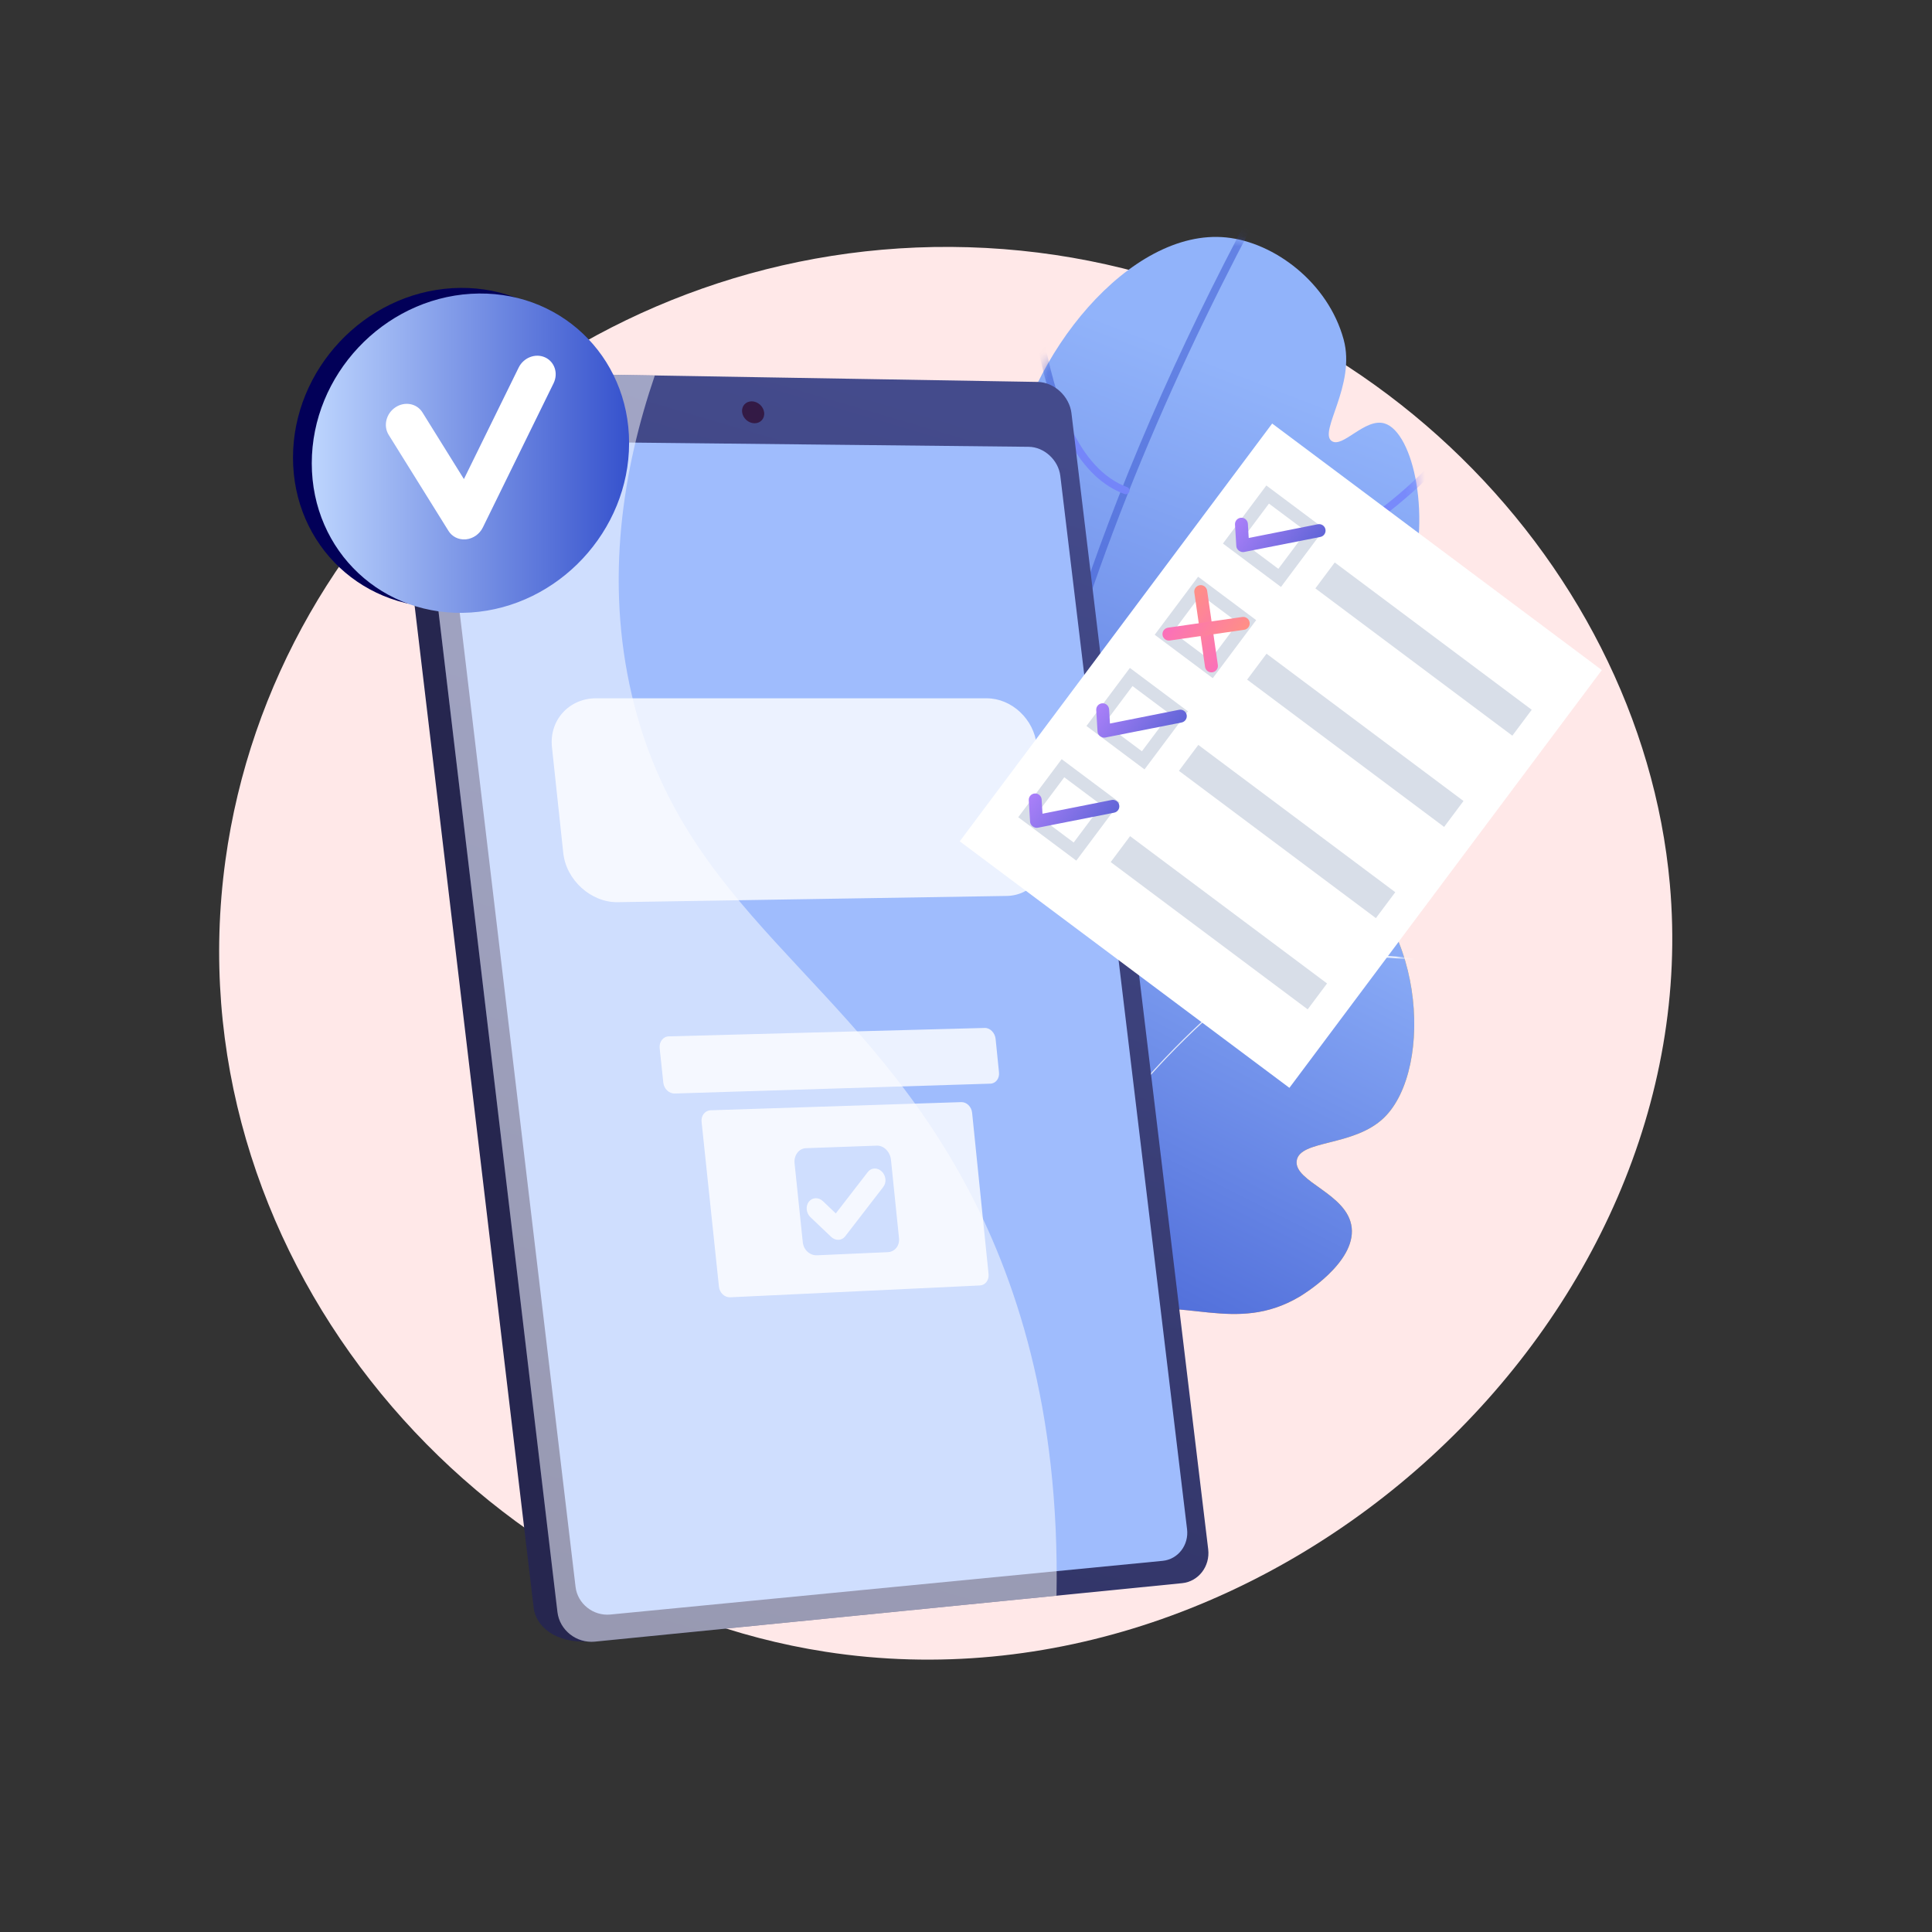
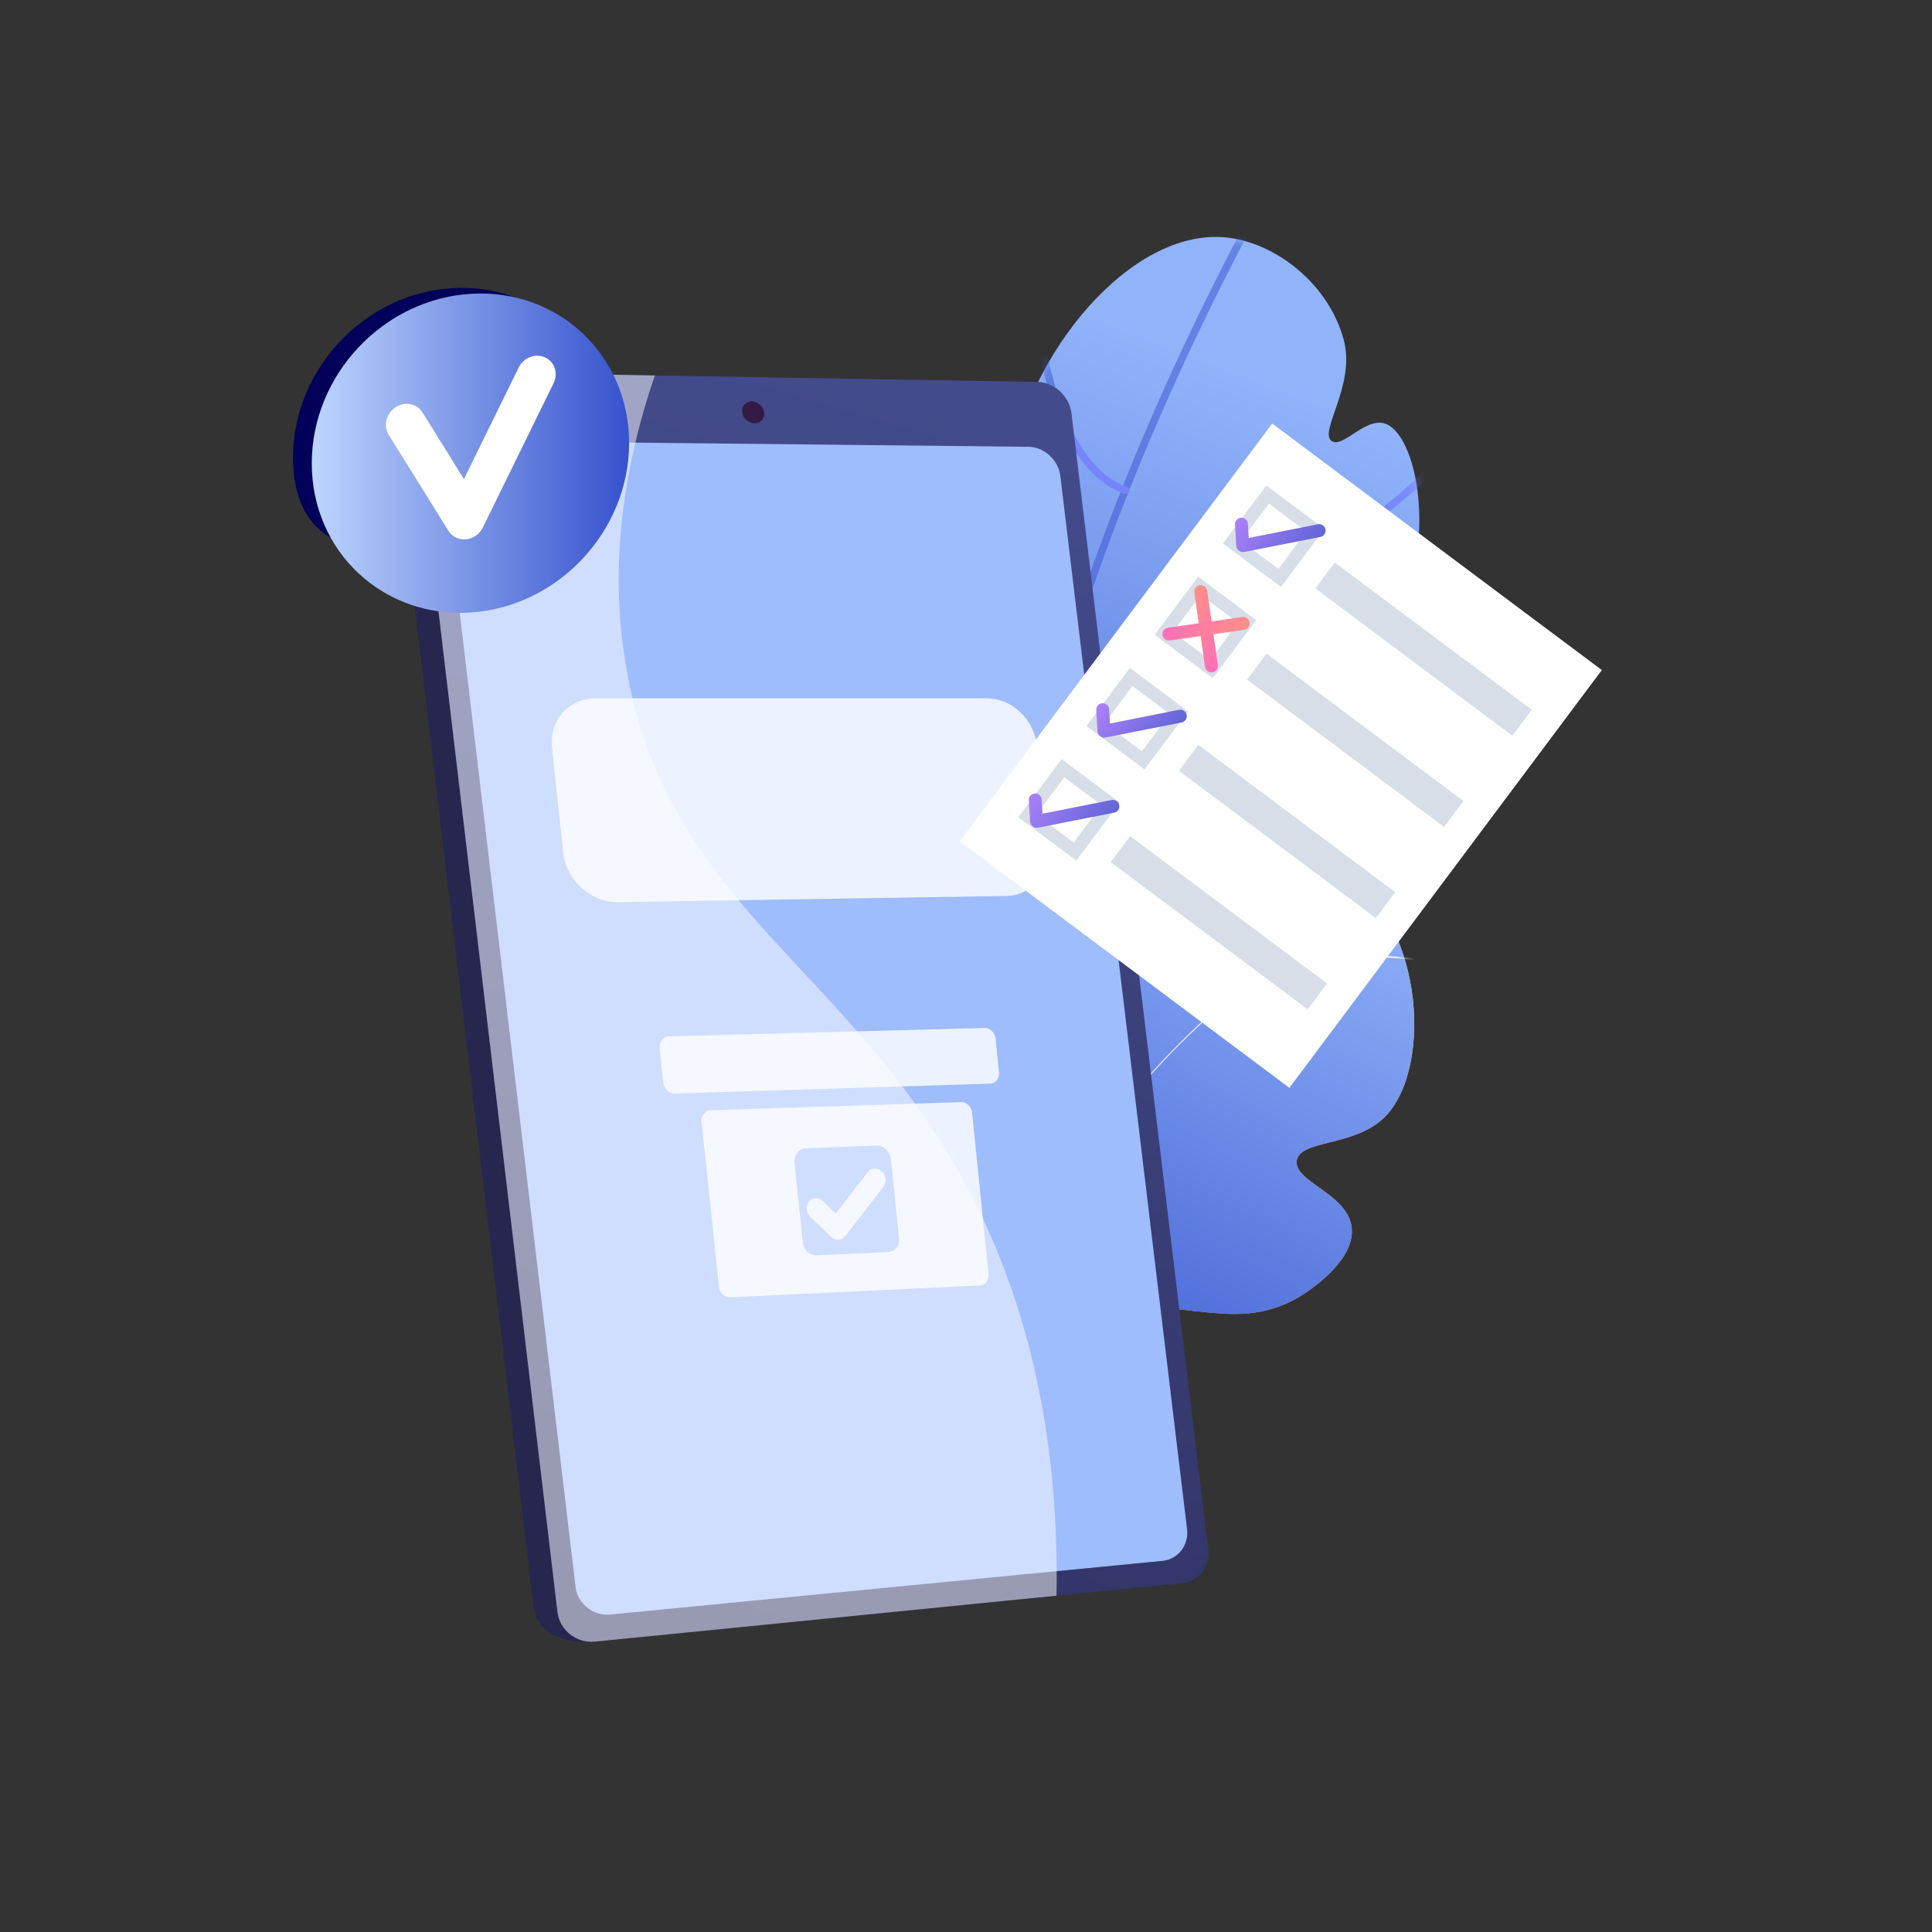
<svg xmlns="http://www.w3.org/2000/svg" width="200" height="200" viewBox="0 0 200 200" fill="none">
  <rect x="0" y="0" width="200" height="200" fill="#333333" stroke="none" />
-   <path d="M100.241 25.593C61.732 24.456 28.375 52.398 23.336 89.061C17.826 129.147 48.152 165.215 85.469 170.992C131.884 178.177 176.904 136.609 172.861 91.513C169.816 57.538 139.386 26.748 100.241 25.593V25.593Z" fill="#FFE8E8" />
  <path d="M103.459 131.076C95.766 131.501 81.103 100.759 91.347 84.401C95.622 77.575 102.074 76.704 104.802 68.012C107.237 60.256 103.176 57.522 104.452 48.884C106.246 36.737 117.018 23.57 126.939 24.58C131.917 25.087 137.486 29.245 139.095 35.151C140.383 39.883 136.471 44.695 137.854 45.653C138.99 46.44 141.293 43.234 143.32 43.832C146.31 44.713 148.373 53.772 145.671 61.369C141.045 74.377 125.395 74.832 124.756 84.206C124.348 90.181 130.567 92.043 129.543 98.199C128.642 103.615 123.417 104.645 116.729 111.35C106.254 121.853 107.583 130.848 103.459 131.076L103.459 131.076Z" fill="url(#paint0_linear_1507_5196)" />
  <mask id="mask0_1507_5196" style="mask-type:luminance" maskUnits="userSpaceOnUse" x="87" y="24" width="60" height="108">
    <path d="M103.459 131.075C95.766 131.5 81.103 100.758 91.347 84.4C95.622 77.574 102.074 76.703 104.802 68.011C107.237 60.255 103.176 57.521 104.452 48.883C106.246 36.736 117.018 23.569 126.939 24.579C131.917 25.086 137.486 29.244 139.095 35.151C140.383 39.882 136.471 44.694 137.854 45.652C138.99 46.439 141.293 43.233 143.32 43.831C146.31 44.712 148.373 53.77 145.671 61.368C141.045 74.376 125.395 74.831 124.756 84.205C124.348 90.18 130.567 92.042 129.543 98.198C128.642 103.614 123.417 104.644 116.729 111.349C106.254 121.852 107.583 130.846 103.459 131.075Z" fill="white" />
  </mask>
  <g mask="url(#mask0_1507_5196)">
    <g style="mix-blend-mode:soft-light" opacity="0.5">
      <path d="M105.407 137.834C105.253 137.879 105.08 137.823 104.983 137.684C104.898 137.561 104.894 137.406 104.96 137.283C104.963 137.051 104.808 136.297 104.631 135.434C103.634 130.573 100.987 117.659 103.618 97.112C106.925 71.27 117.238 43.084 134.268 13.334C134.374 13.15 134.609 13.086 134.793 13.191C134.978 13.297 135.042 13.532 134.936 13.717C116.639 45.679 96.659 92.714 105.385 135.279C105.78 137.205 105.851 137.552 105.518 137.782C105.483 137.806 105.446 137.823 105.407 137.834Z" fill="url(#paint1_linear_1507_5196)" style="mix-blend-mode:multiply" />
      <path d="M110.653 69.72C110.458 69.777 110.251 69.671 110.183 69.477C110.113 69.277 110.218 69.057 110.419 68.987C126.934 63.212 136.728 57.297 142.037 53.352C147.784 49.08 149.653 46.136 149.671 46.106C149.783 45.926 150.02 45.871 150.201 45.982C150.381 46.094 150.437 46.331 150.326 46.512C150.25 46.635 148.395 49.574 142.559 53.922C137.205 57.911 127.328 63.889 110.673 69.713C110.666 69.716 110.66 69.718 110.653 69.72Z" fill="url(#paint2_linear_1507_5196)" style="mix-blend-mode:multiply" />
      <path d="M116.646 51.149C116.57 51.171 116.487 51.17 116.406 51.141C111.912 49.496 108.813 43.924 107.197 34.58C106.005 27.693 106.105 21.191 106.106 21.126C106.11 20.913 106.285 20.744 106.498 20.748C106.71 20.752 106.879 20.927 106.875 21.14C106.871 21.395 106.544 46.712 116.671 50.419C116.871 50.492 116.974 50.713 116.9 50.913C116.857 51.032 116.76 51.117 116.646 51.15V51.149Z" fill="url(#paint3_linear_1507_5196)" style="mix-blend-mode:multiply" />
      <path d="M103.594 102.126C103.486 102.157 103.365 102.141 103.266 102.073C97.046 97.764 94.04 90.236 92.613 84.679C91.073 78.682 90.991 73.623 90.99 73.572C90.988 73.36 91.157 73.185 91.37 73.183C91.582 73.18 91.757 73.35 91.76 73.563C91.76 73.612 91.843 78.594 93.363 84.504C94.757 89.929 97.684 97.269 103.704 101.44C103.879 101.562 103.922 101.801 103.801 101.976C103.749 102.051 103.674 102.102 103.593 102.126L103.594 102.126Z" fill="url(#paint4_linear_1507_5196)" style="mix-blend-mode:multiply" />
    </g>
  </g>
  <path d="M101.123 148.096C98.606 135.817 98.958 126.302 99.692 120.094C100.268 115.221 101.551 108.411 105.018 107.555C106.679 107.145 107.626 108.402 109.361 107.894C112.635 106.934 112.551 101.486 114.617 97.523C118.152 90.744 129.531 85.336 137.68 89.344C147.493 94.171 148.536 110.642 143.259 115.718C140.133 118.726 134.538 117.972 134.234 120.159C133.928 122.361 139.534 123.554 139.927 127.083C140.334 130.737 134.837 134.048 134.503 134.245C127.841 138.162 122.6 134.11 115.289 135.918C111.323 136.899 106.155 139.75 101.123 148.096H101.123Z" fill="url(#paint5_linear_1507_5196)" />
  <path d="M101.123 148.097C98.606 135.818 98.958 126.303 99.692 120.095C100.268 115.222 101.551 108.412 105.018 107.556C106.679 107.146 107.626 108.403 109.361 107.895C112.635 106.935 112.551 101.487 114.617 97.524C118.152 90.745 129.531 85.337 137.68 89.345C147.493 94.172 148.536 110.643 143.259 115.719C140.133 118.727 134.538 117.973 134.234 120.16C133.928 122.362 139.534 123.555 139.927 127.084C140.334 130.738 134.837 134.049 134.503 134.246C127.841 138.163 122.6 134.111 115.289 135.919C111.323 136.899 106.155 139.751 101.123 148.097H101.123Z" fill="url(#paint6_linear_1507_5196)" />
  <mask id="mask1_1507_5196" style="mask-type:luminance" maskUnits="userSpaceOnUse" x="99" y="87" width="48" height="62">
    <path d="M101.123 148.099C98.606 135.82 98.958 126.305 99.692 120.097C100.268 115.224 101.551 108.414 105.018 107.558C106.679 107.148 107.626 108.405 109.361 107.897C112.635 106.936 112.551 101.488 114.617 97.526C118.152 90.747 129.531 85.339 137.68 89.347C147.493 94.174 148.536 110.645 143.259 115.721C140.133 118.729 134.538 117.975 134.234 120.162C133.928 122.364 139.534 123.557 139.927 127.086C140.334 130.74 134.837 134.051 134.503 134.248C127.841 138.165 122.6 134.113 115.289 135.921C111.323 136.901 106.155 139.753 101.123 148.099H101.123Z" fill="white" />
  </mask>
  <g mask="url(#mask1_1507_5196)">
    <g style="mix-blend-mode:soft-light" opacity="0.8">
      <path d="M99.747 158.032L99.938 158.039C101.029 128.654 119.437 103.102 149.176 89.687L149.098 89.513C135.003 95.871 123.007 105.329 114.407 116.865C105.365 128.993 100.296 143.229 99.746 158.032H99.747Z" fill="white" />
      <path d="M90.744 115.41C96.127 121.385 101.359 133.047 102.406 141.407L102.595 141.384C101.544 132.991 96.291 121.282 90.886 115.282L90.744 115.41Z" fill="white" />
      <path d="M100.027 152.266L100.208 152.326C101.577 148.166 104.997 144.858 110.371 142.494C114.313 140.76 119.193 139.565 124.879 138.942L124.858 138.752C119.153 139.377 114.253 140.577 110.294 142.319C104.868 144.705 101.413 148.052 100.026 152.265L100.027 152.266Z" fill="white" />
      <path d="M115.691 115.275L115.869 115.344C118.853 107.636 116.826 99.183 114.6 93.45L114.422 93.519C116.636 99.221 118.653 107.624 115.691 115.275Z" fill="white" />
      <path d="M128.961 101.787L129.051 101.956C137.273 97.585 146.919 99.162 151.937 100.492L151.986 100.307C146.94 98.971 137.241 97.386 128.961 101.788L128.961 101.787Z" fill="white" />
    </g>
  </g>
  <path d="M108.278 42.979L122.356 159.992C122.567 161.746 121.358 163.319 119.664 163.487L61.027 169.925C57.435 170.148 55.469 168.313 55.247 166.447L40.467 42.043C40.246 40.188 42.008 38.508 45.616 38.508L104.786 39.754C106.498 39.783 108.068 41.234 108.278 42.98V42.979Z" fill="url(#paint7_linear_1507_5196)" />
  <path d="M110.917 42.778L125.072 160.377C125.285 162.14 124.071 163.721 122.371 163.89L61.581 169.942C59.676 170.132 57.929 168.753 57.706 166.878L42.843 41.831C42.622 39.966 44.022 38.467 45.949 38.5L107.412 39.537C109.131 39.566 110.707 41.025 110.918 42.778H110.917Z" fill="url(#paint8_linear_1507_5196)" />
  <path d="M109.764 49.265L122.884 158.302C123.082 159.949 121.946 161.423 120.355 161.578L63.184 167.135C61.412 167.307 59.789 166.021 59.582 164.275L45.846 48.76C45.639 47.024 46.939 45.619 48.728 45.638L106.486 46.253C108.094 46.27 109.567 47.626 109.764 49.264L109.764 49.265Z" fill="#9FBCFD" />
  <path d="M79.105 42.697C79.18 43.323 78.731 43.825 78.101 43.816C77.47 43.809 76.898 43.294 76.823 42.666C76.748 42.039 77.198 41.538 77.829 41.547C78.459 41.556 79.03 42.071 79.105 42.697L79.105 42.697Z" fill="url(#paint9_linear_1507_5196)" />
  <g style="mix-blend-mode:soft-light" opacity="0.5">
    <path d="M99.88 122.457C88.176 100.817 70.692 94.34 65.427 72.039C62.582 59.984 64.521 48.446 67.786 38.867L45.948 38.499C44.021 38.466 42.621 39.965 42.843 41.83L57.707 166.877C57.929 168.752 59.676 170.131 61.582 169.941L109.369 165.184C109.722 145.794 105.097 132.102 99.88 122.457Z" fill="white" />
  </g>
  <g opacity="0.8">
    <path d="M103.065 107.546C103.002 106.922 102.498 106.398 101.942 106.412L69.227 107.285C68.641 107.3 68.221 107.865 68.288 108.505L68.665 112.072C68.733 112.712 69.262 113.217 69.847 113.199L102.525 112.18C103.081 112.163 103.48 111.642 103.417 111.019L103.065 107.546Z" fill="white" />
    <path d="M100.633 115.192C100.57 114.568 100.067 114.073 99.509 114.091L73.561 114.937C72.98 114.956 72.561 115.493 72.628 116.13L74.425 133.195C74.492 133.829 75.016 134.323 75.596 134.295L101.443 133.069C101.999 133.042 102.4 132.516 102.336 131.895L100.633 115.193L100.633 115.192ZM93.065 128.163C93.148 128.965 92.626 129.591 91.903 129.623L84.581 129.948C83.848 129.981 83.187 129.403 83.103 128.595L82.253 120.417C82.169 119.607 82.695 118.885 83.43 118.859L90.767 118.596C91.492 118.57 92.148 119.244 92.231 120.048L93.065 128.164L93.065 128.163Z" fill="white" />
    <path d="M86.803 128.345C86.541 128.356 86.268 128.257 86.045 128.045L83.899 126.004C83.451 125.577 83.377 124.86 83.732 124.401C84.088 123.942 84.738 123.916 85.186 124.342L86.52 125.616L89.838 121.323C90.191 120.868 90.835 120.843 91.278 121.269C91.72 121.694 91.794 122.407 91.442 122.863L87.493 127.983C87.316 128.213 87.066 128.334 86.804 128.346L86.803 128.345Z" fill="white" />
    <path d="M102.141 72.287H61.702C58.946 72.287 56.837 74.517 57.14 77.355L58.309 88.294C58.611 91.122 61.2 93.436 63.944 93.393L104.211 92.748C106.779 92.707 108.662 90.446 108.387 87.724L107.325 77.174C107.05 74.444 104.72 72.288 102.141 72.288V72.287Z" fill="white" />
  </g>
  <path d="M131.695 43.845L99.353 87.093L133.479 112.613L165.821 69.365L131.695 43.845Z" fill="white" />
  <path d="M132.606 60.761L126.597 56.267L131.091 50.257L137.101 54.751L132.606 60.761ZM128.473 55.996L132.336 58.885L135.225 55.022L131.362 52.133L128.473 55.996Z" fill="#D8DEE8" />
  <path d="M138.173 58.227L136.167 60.91L156.557 76.158L158.563 73.476L138.173 58.227Z" fill="#D8DEE8" />
  <path d="M125.544 70.205L119.534 65.711L124.029 59.701L130.038 64.195L125.544 70.205ZM121.41 65.44L125.273 68.33L128.163 64.467L124.3 61.577L121.41 65.44Z" fill="#D8DEE8" />
  <path d="M131.111 67.671L129.104 70.353L149.495 85.602L151.501 82.919L131.111 67.671Z" fill="#D8DEE8" />
  <path d="M118.48 79.648L112.471 75.153L116.965 69.144L122.975 73.638L118.48 79.648ZM114.347 74.883L118.21 77.772L121.099 73.909L117.236 71.02L114.347 74.883Z" fill="#D8DEE8" />
  <path d="M124.048 77.113L122.042 79.796L142.432 95.044L144.438 92.361L124.048 77.113Z" fill="#D8DEE8" />
  <path d="M111.418 89.092L105.408 84.598L109.903 78.588L115.912 83.082L111.418 89.092ZM107.284 84.327L111.147 87.216L114.037 83.353L110.174 80.464L107.284 84.327Z" fill="#D8DEE8" />
  <path d="M116.986 86.558L114.979 89.241L135.37 104.489L137.376 101.807L116.986 86.558Z" fill="#D8DEE8" />
  <path d="M128.26 57.01C128.257 57.008 128.254 57.005 128.251 57.003C128.096 56.887 127.994 56.719 127.982 56.526L127.847 54.301C127.825 53.932 128.105 53.618 128.474 53.597C128.844 53.575 129.16 53.859 129.181 54.228L129.266 55.692L136.422 54.27C136.784 54.198 137.137 54.434 137.209 54.797C137.281 55.16 137.045 55.513 136.682 55.584L128.782 57.143C128.595 57.18 128.412 57.123 128.26 57.009V57.01Z" fill="url(#paint10_linear_1507_5196)" />
  <path d="M113.894 76.218C113.891 76.216 113.888 76.213 113.885 76.211C113.73 76.095 113.627 75.927 113.616 75.734L113.481 73.509C113.459 73.14 113.738 72.826 114.108 72.805C114.477 72.783 114.793 73.067 114.815 73.436L114.9 74.9L122.055 73.478C122.418 73.406 122.771 73.642 122.843 74.005C122.915 74.368 122.679 74.721 122.316 74.793L114.415 76.351C114.229 76.388 114.046 76.331 113.894 76.217V76.218Z" fill="url(#paint11_linear_1507_5196)" />
  <path d="M106.911 85.554C106.908 85.552 106.905 85.549 106.903 85.547C106.747 85.431 106.645 85.263 106.634 85.07L106.498 82.845C106.477 82.476 106.756 82.162 107.126 82.141C107.495 82.119 107.811 82.403 107.832 82.772L107.917 84.236L115.073 82.814C115.436 82.742 115.788 82.978 115.86 83.341C115.933 83.704 115.697 84.057 115.334 84.128L107.433 85.687C107.246 85.724 107.063 85.666 106.911 85.553V85.554Z" fill="url(#paint12_linear_1507_5196)" />
  <path d="M125.007 69.47C124.869 69.367 124.771 69.212 124.745 69.029L123.636 61.338C123.583 60.972 123.837 60.632 124.204 60.579C124.57 60.526 124.909 60.78 124.963 61.147L126.071 68.837C126.124 69.204 125.87 69.544 125.504 69.597C125.321 69.623 125.144 69.573 125.007 69.47Z" fill="url(#paint13_linear_1507_5196)" />
  <path d="M120.607 66.179C120.469 66.076 120.371 65.921 120.345 65.738C120.292 65.372 120.546 65.032 120.913 64.979L128.603 63.87C128.969 63.817 129.309 64.071 129.362 64.438C129.415 64.804 129.161 65.144 128.794 65.197L121.104 66.306C120.921 66.332 120.744 66.282 120.607 66.179Z" fill="url(#paint14_linear_1507_5196)" />
-   <path d="M63.181 45.284C63.181 54.367 55.862 62.218 46.806 62.824C37.72 63.431 30.331 56.517 30.331 47.378C30.331 38.24 37.72 30.383 46.806 29.832C55.862 29.283 63.181 36.202 63.181 45.284Z" fill="#020058" />
+   <path d="M63.181 45.284C37.72 63.431 30.331 56.517 30.331 47.378C30.331 38.24 37.72 30.383 46.806 29.832C55.862 29.283 63.181 36.202 63.181 45.284Z" fill="#020058" />
  <path d="M65.124 45.866C65.124 54.949 57.805 62.8 48.75 63.406C39.663 64.013 32.274 57.099 32.274 47.961C32.274 38.822 39.663 30.965 48.75 30.414C57.805 29.865 65.124 36.784 65.124 45.866Z" fill="url(#paint15_linear_1507_5196)" />
  <path d="M48.171 55.836C47.459 55.883 46.797 55.552 46.428 54.96L40.236 45.017C39.656 44.086 39.968 42.809 40.934 42.167C41.899 41.525 43.151 41.76 43.73 42.691L48.024 49.593L53.69 38.054C54.198 37.018 55.42 36.544 56.417 36.992C57.415 37.442 57.812 38.644 57.304 39.679L49.983 54.603C49.647 55.287 48.981 55.757 48.242 55.831C48.218 55.834 48.194 55.836 48.17 55.837L48.171 55.836Z" fill="white" />
  <defs>
    <linearGradient id="paint0_linear_1507_5196" x1="130.791" y1="39.344" x2="95.694" y2="130.086" gradientUnits="userSpaceOnUse">
      <stop stop-color="#91B3FA" />
      <stop offset="1" stop-color="#3652CD" />
    </linearGradient>
    <linearGradient id="paint1_linear_1507_5196" x1="119.857" y1="77.994" x2="115.1" y2="76.793" gradientUnits="userSpaceOnUse">
      <stop stop-color="#6667FF" />
      <stop offset="1" stop-color="#3652CD" />
    </linearGradient>
    <linearGradient id="paint2_linear_1507_5196" x1="131.659" y1="58.307" x2="129.957" y2="55.521" gradientUnits="userSpaceOnUse">
      <stop stop-color="#6667FF" />
      <stop offset="1" stop-color="#3652CD" />
    </linearGradient>
    <linearGradient id="paint3_linear_1507_5196" x1="111.887" y1="36.566" x2="110.381" y2="36.047" gradientUnits="userSpaceOnUse">
      <stop stop-color="#6667FF" />
      <stop offset="1" stop-color="#3652CD" />
    </linearGradient>
    <linearGradient id="paint4_linear_1507_5196" x1="97.874" y1="88.242" x2="96.183" y2="87.513" gradientUnits="userSpaceOnUse">
      <stop stop-color="#6667FF" />
      <stop offset="1" stop-color="#3652CD" />
    </linearGradient>
    <linearGradient id="paint5_linear_1507_5196" x1="126.183" y1="101.167" x2="108.038" y2="171.906" gradientUnits="userSpaceOnUse">
      <stop stop-color="#FFC444" />
      <stop offset="1" stop-color="#F36F56" />
    </linearGradient>
    <linearGradient id="paint6_linear_1507_5196" x1="137.328" y1="87.336" x2="104.223" y2="152.43" gradientUnits="userSpaceOnUse">
      <stop stop-color="#91B3FA" />
      <stop offset="1" stop-color="#3652CD" />
    </linearGradient>
    <linearGradient id="paint7_linear_1507_5196" x1="80.686" y1="101.199" x2="57.577" y2="103.72" gradientUnits="userSpaceOnUse">
      <stop stop-color="#444B8C" />
      <stop offset="1" stop-color="#26264F" />
    </linearGradient>
    <linearGradient id="paint8_linear_1507_5196" x1="101.047" y1="42.951" x2="43.906" y2="237.48" gradientUnits="userSpaceOnUse">
      <stop stop-color="#444B8C" />
      <stop offset="1" stop-color="#26264F" />
    </linearGradient>
    <linearGradient id="paint9_linear_1507_5196" x1="79.634" y1="38.159" x2="12.479" y2="220.037" gradientUnits="userSpaceOnUse">
      <stop stop-color="#311944" />
      <stop offset="1" stop-color="#893976" />
    </linearGradient>
    <linearGradient id="paint10_linear_1507_5196" x1="128.764" y1="52.817" x2="135.31" y2="57.713" gradientUnits="userSpaceOnUse">
      <stop stop-color="#AA80F9" />
      <stop offset="1" stop-color="#6165D7" />
    </linearGradient>
    <linearGradient id="paint11_linear_1507_5196" x1="114.398" y1="72.026" x2="120.944" y2="76.922" gradientUnits="userSpaceOnUse">
      <stop stop-color="#AA80F9" />
      <stop offset="1" stop-color="#6165D7" />
    </linearGradient>
    <linearGradient id="paint12_linear_1507_5196" x1="107.415" y1="81.362" x2="113.962" y2="86.258" gradientUnits="userSpaceOnUse">
      <stop stop-color="#AA80F9" />
      <stop offset="1" stop-color="#6165D7" />
    </linearGradient>
    <linearGradient id="paint13_linear_1507_5196" x1="122.124" y1="63.038" x2="127.597" y2="67.131" gradientUnits="userSpaceOnUse">
      <stop stop-color="#FF9085" />
      <stop offset="1" stop-color="#FB6FBB" />
    </linearGradient>
    <linearGradient id="paint14_linear_1507_5196" x1="127.598" y1="67.13" x2="122.125" y2="63.037" gradientUnits="userSpaceOnUse">
      <stop stop-color="#FF9085" />
      <stop offset="1" stop-color="#FB6FBB" />
    </linearGradient>
    <linearGradient id="paint15_linear_1507_5196" x1="32.275" y1="46.913" x2="65.124" y2="46.913" gradientUnits="userSpaceOnUse">
      <stop stop-color="#BDD5FE" />
      <stop offset="1" stop-color="#3652CD" />
    </linearGradient>
  </defs>
</svg>